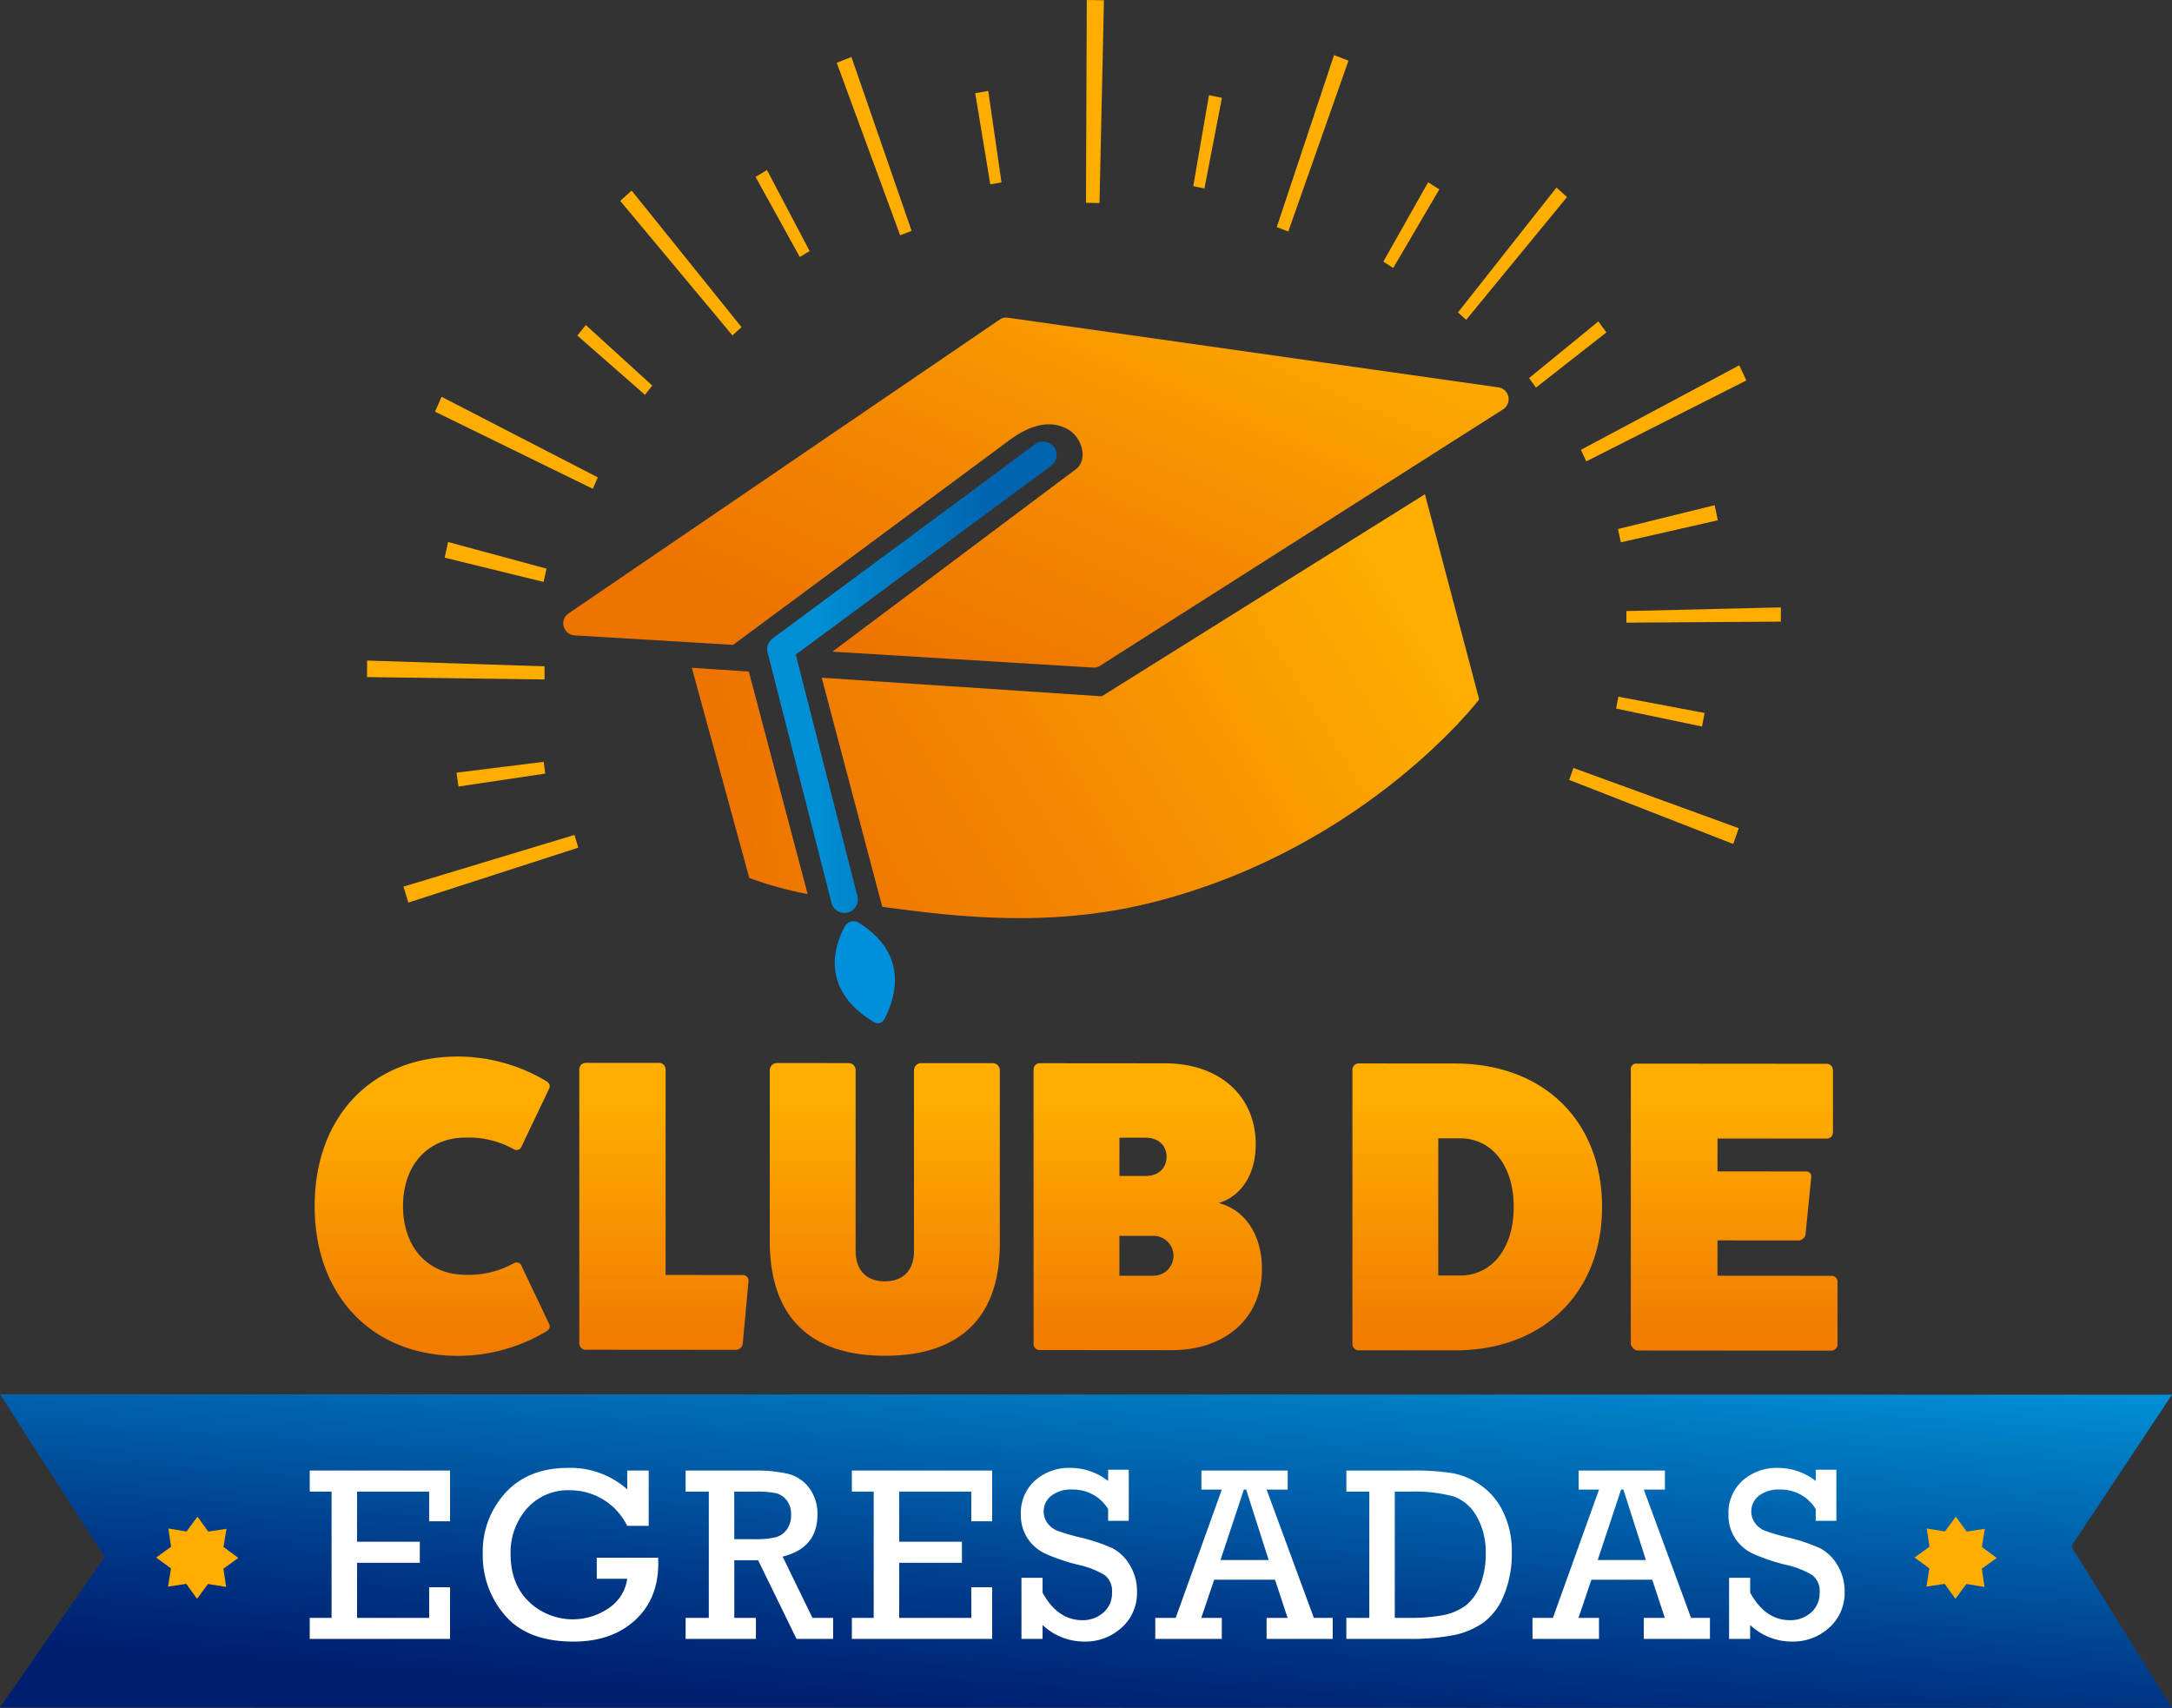
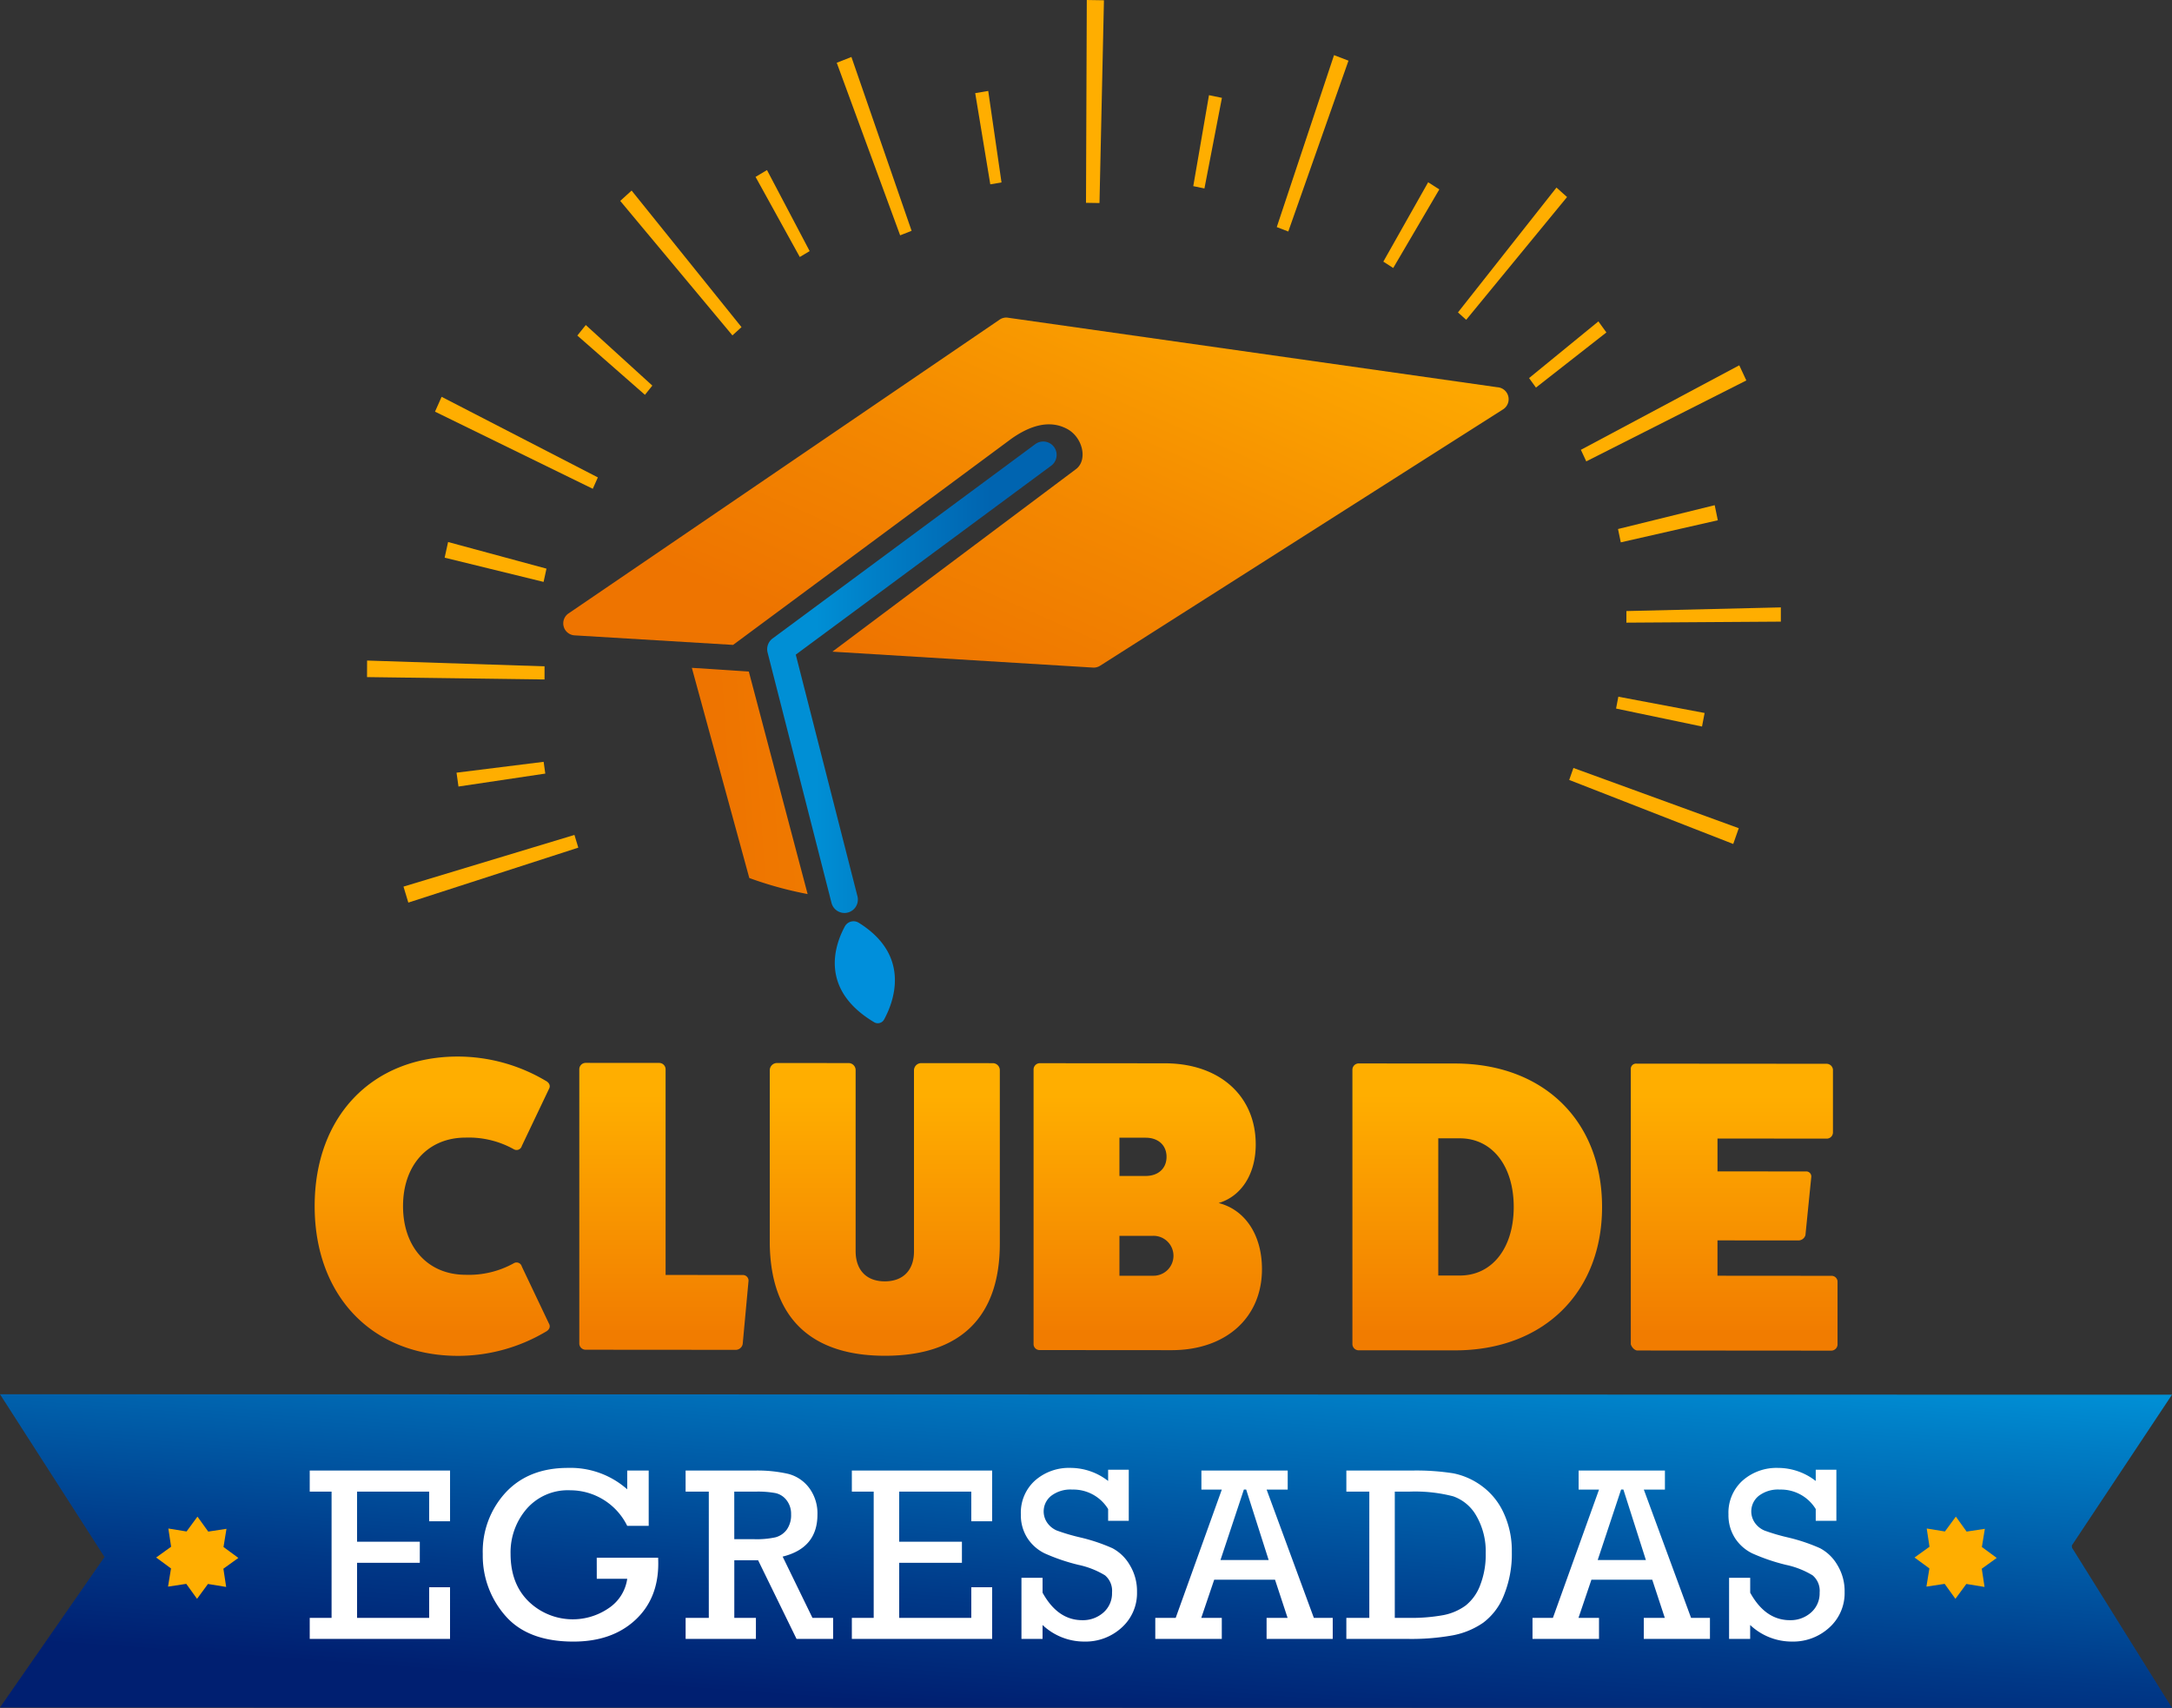
<svg xmlns="http://www.w3.org/2000/svg" xmlns:xlink="http://www.w3.org/1999/xlink" width="470" height="369.584" viewBox="0 0 470 369.584">
  <rect x="0" y="0" width="470" height="369.584" fill="#333333" stroke="none" />
  <defs>
    <style>.a{fill:#ffae00;}.b{mix-blend-mode:hard-light;isolation:isolate;}.c{fill:url(#a);}.d{fill:url(#b);}.e{fill:url(#c);}.f{fill:url(#d);}.g{fill:#008fdb;}.h{fill:url(#e);}.i{fill:#fff;}.j{fill:url(#f);}.k{fill:url(#g);}.l{fill:url(#h);}.m{fill:url(#i);}.n{fill:url(#j);}.o{fill:url(#k);}</style>
    <linearGradient id="a" y1="0.5" x2="1" y2="0.5" gradientUnits="objectBoundingBox">
      <stop offset="0.168" stop-color="#008fd5" />
      <stop offset="0.381" stop-color="#007ec6" />
      <stop offset="0.772" stop-color="#0064b0" />
    </linearGradient>
    <linearGradient id="b" x1="6.256" y1="-0.46" x2="0.24" y2="0.354" gradientUnits="objectBoundingBox">
      <stop offset="0" stop-color="#ffae00" />
      <stop offset="0.607" stop-color="#f38700" />
      <stop offset="1" stop-color="#ee7400" />
    </linearGradient>
    <linearGradient id="c" x1="0.929" y1="0.308" x2="-0.131" y2="0.743" xlink:href="#b" />
    <linearGradient id="d" x1="0.95" y1="0.029" x2="0.12" y2="0.724" xlink:href="#b" />
    <linearGradient id="e" x1="0.939" y1="-0.369" x2="0.093" y2="1.306" gradientUnits="objectBoundingBox">
      <stop offset="0.168" stop-color="#008fd5" />
      <stop offset="0.253" stop-color="#007dc5" />
      <stop offset="0.606" stop-color="#003988" />
      <stop offset="0.772" stop-color="#001f71" />
    </linearGradient>
    <linearGradient id="f" x1="0.5" y1="0.129" x2="0.5" y2="0.922" gradientUnits="objectBoundingBox">
      <stop offset="0" stop-color="#ffae00" />
      <stop offset="0.002" stop-color="#ffae00" />
      <stop offset="1" stop-color="#f17c00" />
    </linearGradient>
    <linearGradient id="g" x1="0.5" y1="0.112" x2="0.5" y2="0.939" xlink:href="#f" />
    <linearGradient id="h" x1="0.5" y1="0.11" x2="0.5" y2="0.92" xlink:href="#f" />
    <linearGradient id="i" x1="0.5" y1="0.111" x2="0.5" y2="0.938" xlink:href="#f" />
    <linearGradient id="j" x1="0.5" y1="0.11" x2="0.5" y2="0.937" xlink:href="#f" />
    <linearGradient id="k" x1="0.5" y1="0.11" x2="0.5" y2="0.936" xlink:href="#f" />
  </defs>
  <g transform="translate(-414.509 -109.131)">
    <g transform="translate(493.928 109.131)">
      <path class="a" d="M1227.434,506.063l-35.492-13.855q.466-1.3.91-2.593l35.779,13.036Q1228.054,504.36,1227.434,506.063Z" transform="translate(-931.798 -323.429)" />
      <path class="a" d="M634.752,440.492l-38.41-.512c-.006-1.192,0-2.385.013-3.582l38.4,1.25Q634.744,439.07,634.752,440.492Z" transform="translate(-596.339 -293.456)" />
      <path class="a" d="M652.234,525.55l-36.78,11.892q-.538-1.722-1.048-3.459L651.4,522.8Q651.806,524.181,652.234,525.55Z" transform="translate(-606.515 -342.122)" />
      <path class="a" d="M1220.271,413.363c0-.838.006-1.674,0-2.509l33.423-.793q.017,1.538,0,3.081Z" transform="translate(-947.753 -278.622)" />
      <path class="a" d="M664.166,325.633l-34.142-16.689q.7-1.617,1.429-3.213l33.809,17.441Q664.7,324.394,664.166,325.633Z" transform="translate(-615.311 -219.861)" />
      <path class="a" d="M1198.884,310.909c-.38-.837-.771-1.672-1.168-2.5l34.276-18.285q.782,1.631,1.527,3.275Z" transform="translate(-935.05 -211.07)" />
      <path class="a" d="M746.067,234.885l-24.278-29.1q1.22-1.134,2.462-2.238L748.032,233.1Q747.046,233.983,746.067,234.885Z" transform="translate(-666.996 -162.31)" />
      <path class="a" d="M1138.6,230.683q-.885-.806-1.781-1.6l21.316-27.015q1.158,1.013,2.29,2.049Z" transform="translate(-900.749 -161.478)" />
      <path class="a" d="M842.773,175.957l-13.72-37.346q1.586-.64,3.178-1.248l13.02,37.617C844.422,175.3,843.6,175.623,842.773,175.957Z" transform="translate(-727.409 -125.032)" />
      <path class="a" d="M1049.545,174.617q-1.24-.492-2.494-.959l12.394-37.211c1.048.392,2.086.791,3.125,1.2Z" transform="translate(-850.191 -124.517)" />
      <path class="a" d="M952.543,153.019l.17-43.888q1.851.012,3.714.06l-.965,43.875Q954,153.029,952.543,153.019Z" transform="translate(-796.962 -109.131)" />
      <path class="a" d="M641.11,491.921q-.227-1.494-.42-3l18.85-2.349q.167,1.278.356,2.546Z" transform="translate(-621.319 -321.716)" />
      <path class="a" d="M1215.154,456.874q.255-1.282.49-2.564l18.669,3.521c-.176.978-.365,1.954-.561,2.93Z" transform="translate(-944.871 -303.544)" />
      <path class="a" d="M656.207,386.3,634.8,381.057q.353-1.7.743-3.388l21.291,5.763Q656.508,384.859,656.207,386.3Z" transform="translate(-618.001 -260.378)" />
      <path class="a" d="M1216.72,367.467q-.287-1.444-.6-2.882l20.92-5.158q.35,1.628.676,3.264Z" transform="translate(-945.416 -250.105)" />
      <path class="a" d="M715.164,285.267l-14.631-12.826q.905-1.147,1.829-2.276l14.4,13.106Q715.956,284.26,715.164,285.267Z" transform="translate(-655.023 -199.829)" />
      <path class="a" d="M1173.545,282.691q-.732-1.038-1.487-2.06l15-12.263c.582.79,1.162,1.588,1.729,2.392Z" transform="translate(-920.599 -198.817)" />
      <path class="a" d="M798.4,212.2l-9.57-17.331q1.233-.749,2.475-1.475l9.231,17.535Q799.455,211.55,798.4,212.2Z" transform="translate(-704.753 -156.589)" />
      <path class="a" d="M1101.989,217.98q-1.067-.7-2.141-1.377l9.7-17.176q1.213.766,2.412,1.549Z" transform="translate(-879.928 -159.988)" />
      <path class="a" d="M900.921,174.4l-3.262-19.735q1.4-.252,2.815-.474l2.874,19.8C902.534,174.121,901.727,174.258,900.921,174.4Z" transform="translate(-766.05 -134.512)" />
      <path class="a" d="M1008.105,176.469c-.8-.176-1.609-.34-2.416-.5l3.4-19.682q1.4.273,2.8.578Z" transform="translate(-826.895 -135.69)" />
    </g>
    <g transform="translate(536.378 177.849)">
      <g class="b" transform="translate(44.142 26.773)">
        <path class="c" d="M811.348,429.832a2.9,2.9,0,0,1-2.837-2.182l-13.829-54.175a2.9,2.9,0,0,1,1.083-3.046l56.909-42.1a2.9,2.9,0,0,1,3.45,4.659L800.78,373.929l13.348,52.289a2.9,2.9,0,0,1-2.78,3.614Z" transform="translate(-794.593 -327.759)" />
      </g>
      <g transform="translate(27.842 38.234)">
        <path class="d" d="M769.6,440.809l-12.33-.81,12.433,45.483a80.916,80.916,0,0,0,12.622,3.477Z" transform="translate(-757.273 -402.436)" />
-         <path class="e" d="M882.2,397.727l-60.592-4.021,13.1,49.572c16.528,2.241,37.145,4.7,59.828-1.3C939.8,430.017,963.876,398.4,963.876,398.4L952.142,354Z" transform="translate(-793.508 -353.999)" />
      </g>
      <path class="f" d="M895.665,281.54,789.557,266.466a2.6,2.6,0,0,0-1.494.381l-93.294,63.585a2.6,2.6,0,0,0,1.2,4.8l34.322,2.068,60.227-44.617c3.723-2.628,8.065-4.28,12.074-2.112,3.441,1.86,4.5,6.864,1.814,8.755l-52.625,39.436,56.385,3.445a2.6,2.6,0,0,0,1.549-.4l87.207-55.486A2.6,2.6,0,0,0,895.665,281.54Z" transform="translate(-693.529 -266.462)" />
      <path class="g" d="M830.251,566.691c-2.165,3.993-5.575,13.594,6.353,20.717a1.551,1.551,0,0,0,2.139-.569c1.974-3.6,6.093-13.8-5.518-20.984A2.135,2.135,0,0,0,830.251,566.691Z" transform="translate(-769.313 -434.916)" />
    </g>
    <path class="h" d="M862.836,832.625,884.509,800l-470-.094,22.458,34.98.165.223-22.623,32.573,470,.094L862.876,833.12Z" transform="translate(0 -389.061)" />
    <g transform="translate(481.531 426.781)">
      <path class="i" d="M572.684,869.588V842.27h-4.728v-4.558h30.366v10.975H593.8V842.27H578.2v10.843h13.576v4.558H578.2v11.917h15.6v-6.627h4.518v11.184H567.956v-4.557Z" transform="translate(-567.956 -837.136)" />
      <path class="i" d="M678.343,855.828h13.288q.026.707.026,1.257,0,7.675-5.042,12.285T673.3,873.979q-9.9,0-14.759-5.618a19.663,19.663,0,0,1-4.859-13.293,18.813,18.813,0,0,1,4.964-13.358q4.963-5.317,13.476-5.317a18.5,18.5,0,0,1,12.817,4.636v-4.06h4.649v11.969h-4.649a13.733,13.733,0,0,0-12.319-7.7,11.813,11.813,0,0,0-9.456,4.033,14.4,14.4,0,0,0-3.466,9.718q0,6.522,3.951,10.346a13.731,13.731,0,0,0,17.3,1.4,9.175,9.175,0,0,0,3.994-6.352h-6.592Z" transform="translate(-616.237 -836.393)" />
      <path class="i" d="M759.2,869.588V842.27h-5.02v-4.558h14.842a30.087,30.087,0,0,1,7.382.721,8.228,8.228,0,0,1,4.518,3.038,9.2,9.2,0,0,1,1.786,5.775q0,7.226-7.53,9.086l6.452,13.256H786.1v4.557h-7.914l-8.316-17.025h-5.151v12.468h4.675v4.557H754.184v-4.557Zm5.514-17.025h4.308a19.016,19.016,0,0,0,4.61-.406,4.461,4.461,0,0,0,2.431-1.65,5.391,5.391,0,0,0,.943-3.339,4.759,4.759,0,0,0-.956-3.012,4.136,4.136,0,0,0-2.366-1.558,20.6,20.6,0,0,0-4.3-.327h-4.675Z" transform="translate(-672.844 -837.136)" />
      <path class="i" d="M841.267,869.588V842.27h-4.728v-4.558H866.9v10.975h-4.518V842.27h-15.6v10.843h13.576v4.558H846.785v11.917h15.6v-6.627H866.9v11.184H836.539v-4.557Z" transform="translate(-719.229 -837.136)" />
      <path class="i" d="M920.4,873.4V860.176h4.57V863.4q3.287,5.946,8.591,5.946a6.654,6.654,0,0,0,4.571-1.65A5.506,5.506,0,0,0,940,863.371a4.364,4.364,0,0,0-1.524-3.732,18.4,18.4,0,0,0-5.754-2.266,42.178,42.178,0,0,1-7.277-2.475,9.333,9.333,0,0,1-3.767-3.326,9.168,9.168,0,0,1-1.405-5.12,9.34,9.34,0,0,1,3.06-7.321,11.092,11.092,0,0,1,7.684-2.737,13.249,13.249,0,0,1,8.14,2.828v-2.435h4.466v11.053h-4.466V845.3a8.83,8.83,0,0,0-7.748-4.217,6.866,6.866,0,0,0-4.6,1.375,4.3,4.3,0,0,0-.786,5.867,4.811,4.811,0,0,0,2.073,1.637,43.35,43.35,0,0,0,4.968,1.464,39,39,0,0,1,7.011,2.34,9.466,9.466,0,0,1,3.755,3.63,10.843,10.843,0,0,1,1.576,5.841,10.015,10.015,0,0,1-3.3,7.7,11.579,11.579,0,0,1-8.155,3.038,13.1,13.1,0,0,1-8.984-3.588V873.4Z" transform="translate(-766.39 -836.393)" />
      <path class="i" d="M1012.779,861.338H999.614l-2.794,8.251h4.44v4.557H986.867v-4.557h4.417l9.98-27.764h-4.418v-4.112h18.675v4.112h-4.566l10.224,27.764h4.086v4.557h-14.314v-4.557h4.544Zm-1.379-4.27-4.863-15.244h-.5l-5.06,15.244Z" transform="translate(-803.897 -837.136)" />
      <path class="i" d="M1086.5,869.588V842.27h-4.968v-4.558h14.135a51.3,51.3,0,0,1,9.019.6,15.482,15.482,0,0,1,6.133,2.724,14.817,14.817,0,0,1,4.742,5.828,19.334,19.334,0,0,1,1.776,8.447,23.645,23.645,0,0,1-1.711,9.377,13.606,13.606,0,0,1-4.474,5.945,17.133,17.133,0,0,1-6.6,2.738,50.451,50.451,0,0,1-9.73.773h-13.292v-4.557Zm5.513,0h2.89a38.366,38.366,0,0,0,7.657-.6,12.048,12.048,0,0,0,4.767-2.056,10.1,10.1,0,0,0,3.152-4.387,18.051,18.051,0,0,0,1.209-6.915,15.379,15.379,0,0,0-1.981-8.041,9.281,9.281,0,0,0-5.073-4.308,32.878,32.878,0,0,0-9.495-1.009h-3.126Z" transform="translate(-857.216 -837.136)" />
      <path class="i" d="M1199.667,861.338H1186.5l-2.794,8.251h4.44v4.557h-14.392v-4.557h4.417l9.98-27.764h-4.419v-4.112h18.676v4.112h-4.567l10.224,27.764h4.086v4.557h-14.314v-4.557h4.545Zm-1.379-4.27-4.864-15.244h-.5l-5.06,15.244Z" transform="translate(-909.157 -837.136)" />
      <path class="i" d="M1270.972,873.4V860.176h4.571V863.4q3.287,5.946,8.59,5.946a6.652,6.652,0,0,0,4.57-1.65,5.5,5.5,0,0,0,1.864-4.322,4.367,4.367,0,0,0-1.523-3.732,18.411,18.411,0,0,0-5.754-2.266,42.193,42.193,0,0,1-7.277-2.475,9.334,9.334,0,0,1-3.767-3.326,9.167,9.167,0,0,1-1.406-5.12,9.34,9.34,0,0,1,3.06-7.321,11.091,11.091,0,0,1,7.683-2.737,13.251,13.251,0,0,1,8.141,2.828v-2.435h4.466v11.053h-4.466V845.3a8.831,8.831,0,0,0-7.748-4.217,6.868,6.868,0,0,0-4.6,1.375,4.3,4.3,0,0,0-.786,5.867,4.817,4.817,0,0,0,2.074,1.637,43.339,43.339,0,0,0,4.968,1.464,39.022,39.022,0,0,1,7.011,2.34,9.461,9.461,0,0,1,3.754,3.63,10.836,10.836,0,0,1,1.576,5.841,10.015,10.015,0,0,1-3.3,7.7,11.576,11.576,0,0,1-8.155,3.038,13.1,13.1,0,0,1-8.983-3.588V873.4Z" transform="translate(-963.838 -836.393)" />
    </g>
    <g transform="translate(482.598 337.769)">
      <path class="j" d="M621.177,690.548c.272.629-.092,1.258-.811,1.618a37.32,37.32,0,0,1-18.939,5.2c-18.579-.015-31.028-12.977-31.028-32.41s12.448-32.376,31.028-32.361a37.387,37.387,0,0,1,18.939,5.23c.719.359,1.083.991.811,1.62l-5.952,12.5a1.172,1.172,0,0,1-1.715.717,20.023,20.023,0,0,0-10.461-2.526c-8.119,0-13.527,5.927-13.527,14.833s5.408,14.848,13.527,14.853a20.035,20.035,0,0,0,10.461-2.51,1.171,1.171,0,0,1,1.715.722Z" transform="translate(-570.399 -632.598)" />
      <path class="k" d="M736.952,681.634a1.217,1.217,0,0,1,1.176,1.26l-1.263,13.675a1.544,1.544,0,0,1-1.443,1.258l-32.558-.024a1.375,1.375,0,0,1-1.356-1.261V637.077a1.385,1.385,0,0,1,1.356-1.348l15.961.012a1.388,1.388,0,0,1,1.356,1.35v44.53Z" transform="translate(-644.242 -634.362)" />
      <path class="l" d="M844.124,635.83a1.522,1.522,0,0,1,1.53,1.533v37.514c0,15.925-8.566,24.281-24.891,24.269-16.145-.012-24.711-8.381-24.891-24.306V637.327a1.577,1.577,0,0,1,1.53-1.531l15.514.012a1.52,1.52,0,0,1,1.535,1.531v39.134c0,4.137,2.342,6.569,6.311,6.571s6.317-2.425,6.317-6.472V637.348a1.574,1.574,0,0,1,1.531-1.528Z" transform="translate(-697.391 -634.399)" />
      <path class="m" d="M954.977,635.912c11.816.007,19.663,7.031,19.663,17.557,0,6.476-3.159,11.24-8.027,12.679,5.68,1.443,9.377,6.843,9.377,14.311,0,10.526-7.842,17.535-19.571,17.528l-28.589-.022a1.29,1.29,0,0,1-1.263-1.258V637.241a1.373,1.373,0,0,1,1.263-1.351Zm-4.145,24.376c2.7,0,4.509-1.615,4.509-4.134s-1.807-4.14-4.509-4.142l-5.685,0v8.277Zm1.623,21.593a4.319,4.319,0,1,0,0-8.637l-7.307,0v8.636Z" transform="translate(-771.002 -634.452)" />
      <path class="n" d="M1106.719,636.021c19.119.015,31.834,12.351,31.834,31.062,0,18.534-12.715,31.028-31.834,31.013l-20.927-.015a1.371,1.371,0,0,1-1.263-1.348V637.358a1.374,1.374,0,0,1,1.263-1.351ZM1107.8,681.9c6.947,0,11.636-5.93,11.636-14.836s-4.689-14.846-11.636-14.851l-4.689-.005V681.9Z" transform="translate(-859.97 -634.518)" />
      <path class="o" d="M1265.839,682.019a1.3,1.3,0,0,1,1.351,1.17v13.765a1.372,1.372,0,0,1-1.351,1.258l-41.94-.032c-.631,0-1.263-.719-1.443-1.348V637.368a1.141,1.141,0,0,1,1.263-1.261l41.036.031a1.4,1.4,0,0,1,1.443,1.261v13.585a1.35,1.35,0,0,1-1.443,1.348l-23.54-.02v7.109l19.119.014a1.086,1.086,0,0,1,1.176,1.171l-1.263,12.591a1.586,1.586,0,0,1-1.535,1.171l-17.5-.015V682Z" transform="translate(-937.654 -634.574)" />
    </g>
-     <path class="a" d="M498.451,863.743l2.363-3.215,2.331,3.239,3.945-.6-.642,3.939,3.215,2.363-3.239,2.331.6,3.945-3.939-.642-2.363,3.215-2.331-3.239-3.945.6.642-3.938-3.215-2.364,3.239-2.331-.6-3.945Z" transform="translate(-43.575 -423.205)" />
+     <path class="a" d="M498.451,863.743l2.363-3.215,2.331,3.239,3.945-.6-.642,3.939,3.215,2.363-3.239,2.331.6,3.945-3.939-.642-2.363,3.215-2.331-3.239-3.945.6.642-3.938-3.215-2.364,3.239-2.331-.6-3.945" transform="translate(-43.575 -423.205)" />
    <path class="a" d="M1369.6,863.743l2.363-3.215,2.331,3.239,3.945-.6-.642,3.939,3.216,2.363-3.239,2.331.6,3.945-3.939-.642-2.364,3.215-2.331-3.239-3.945.6.642-3.938-3.215-2.364,3.238-2.331-.6-3.945Z" transform="translate(-534.227 -423.205)" />
  </g>
</svg>